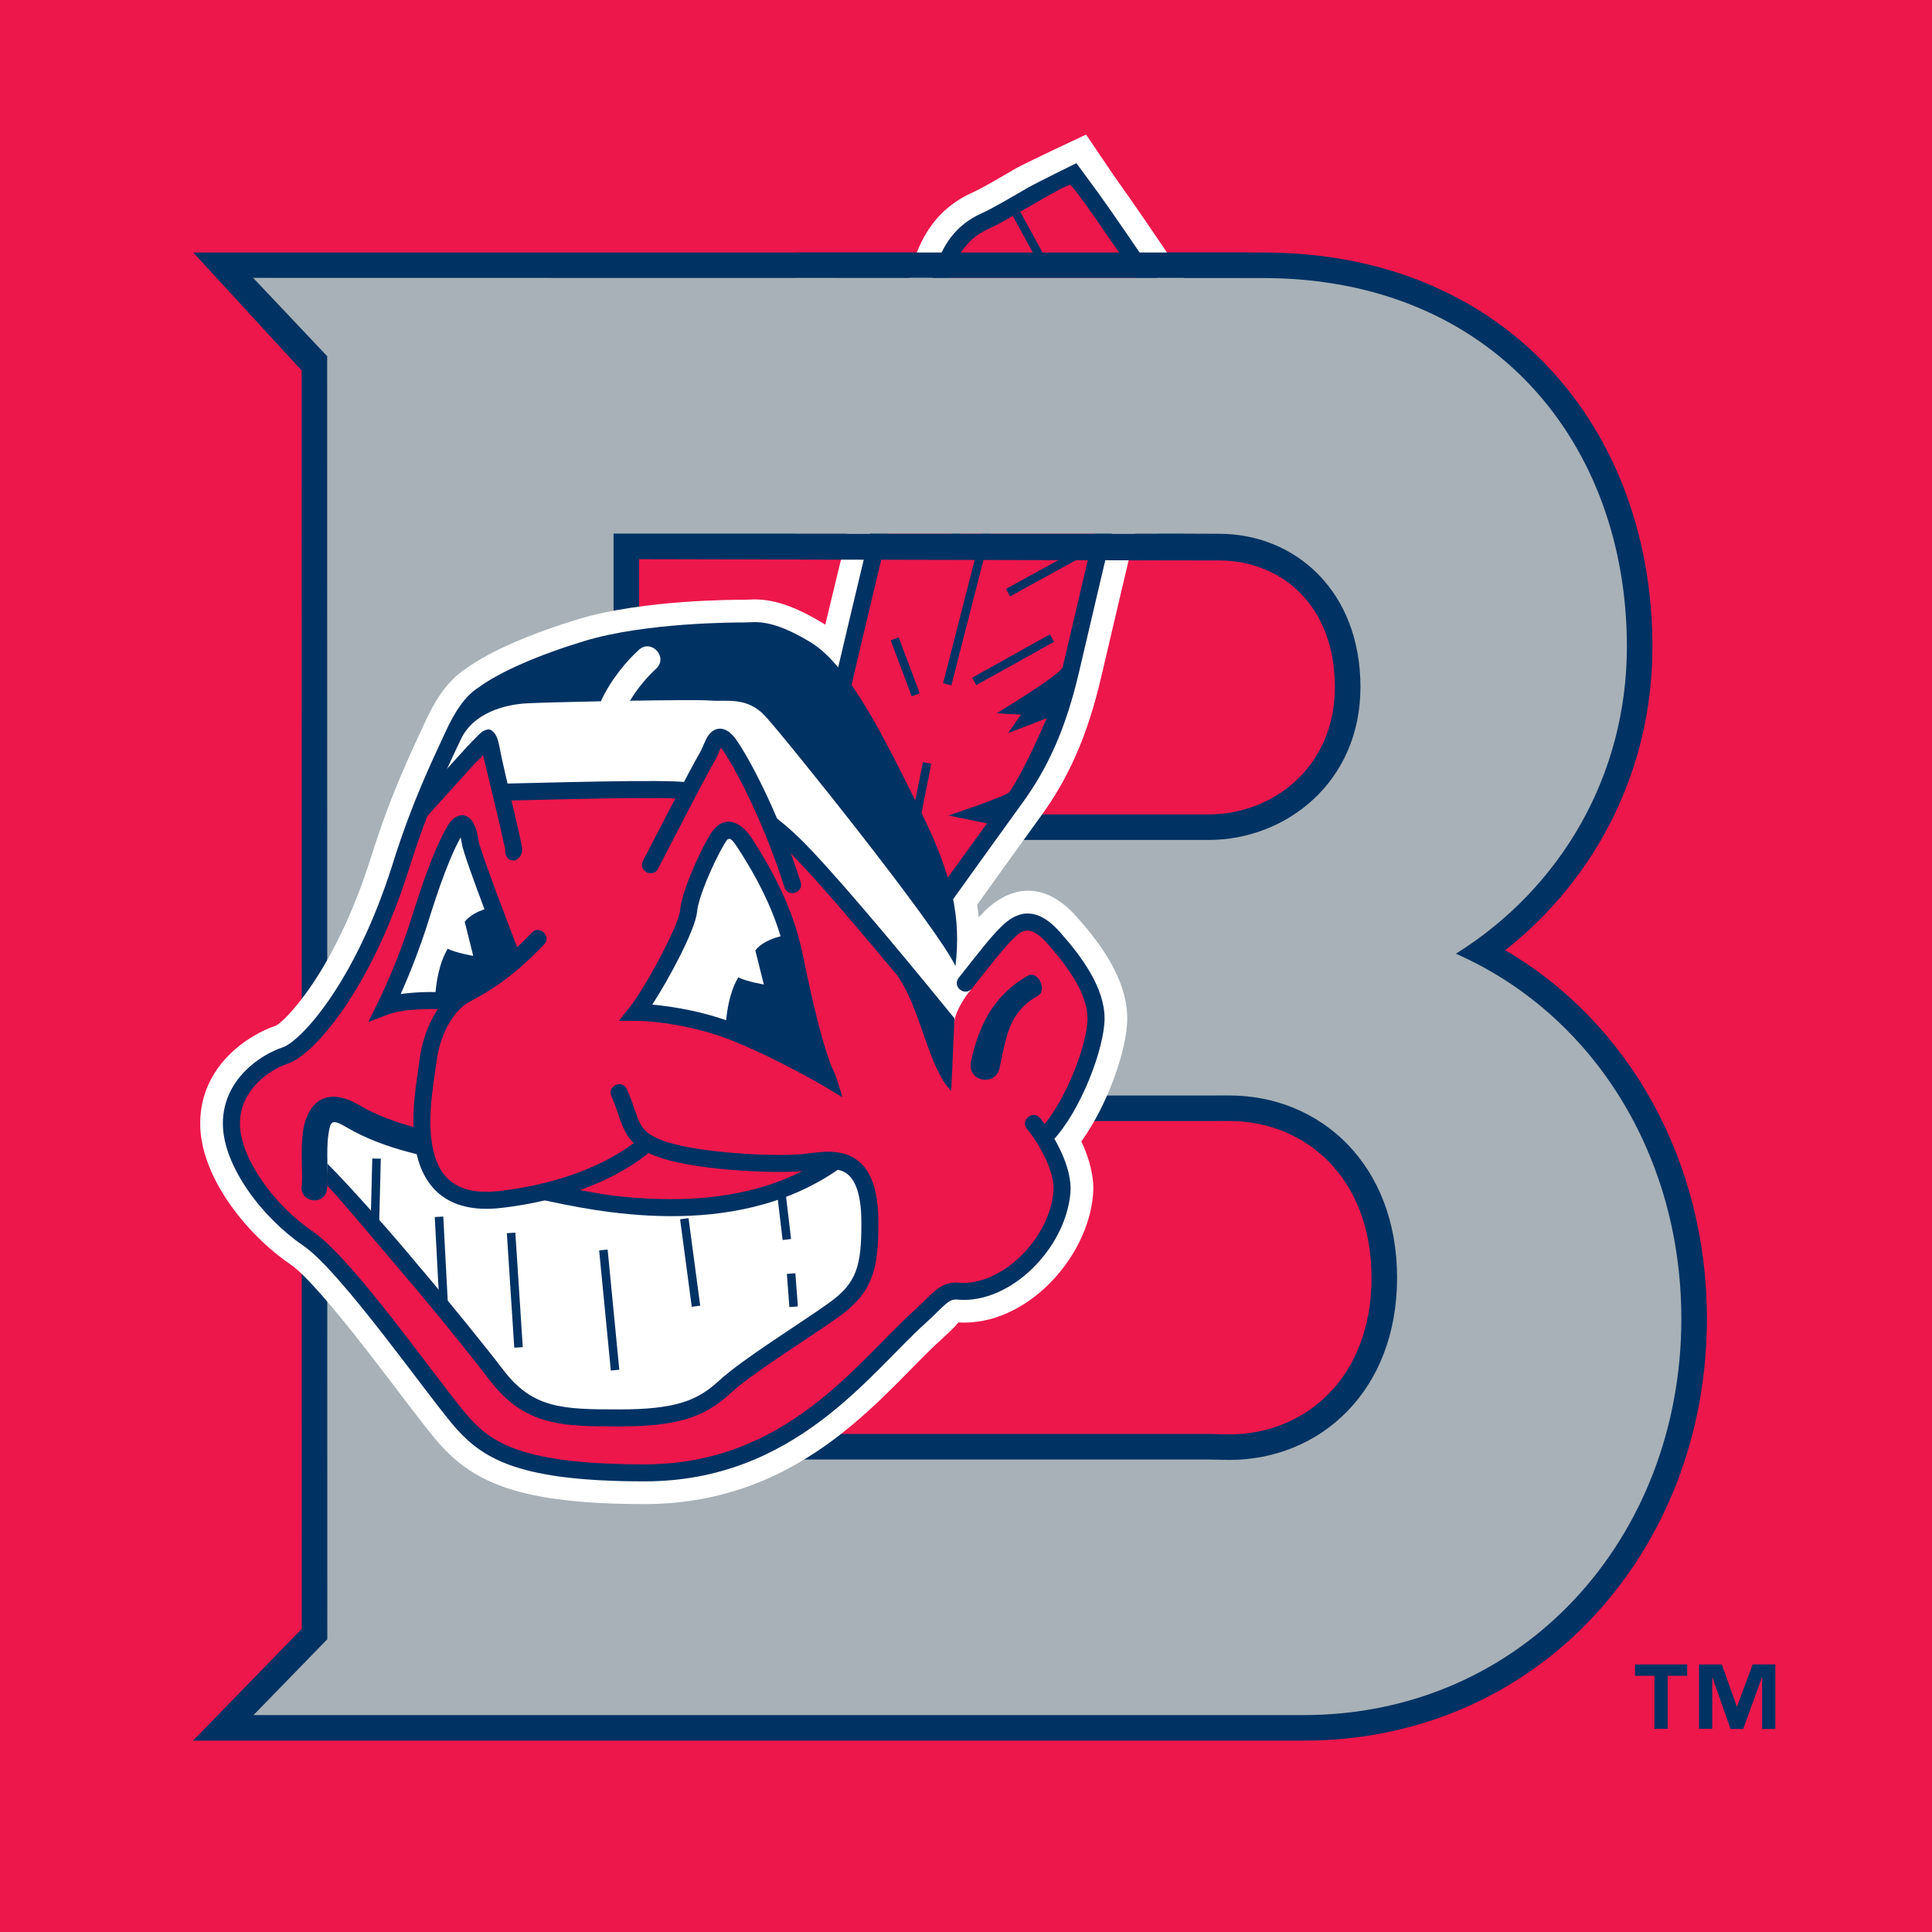
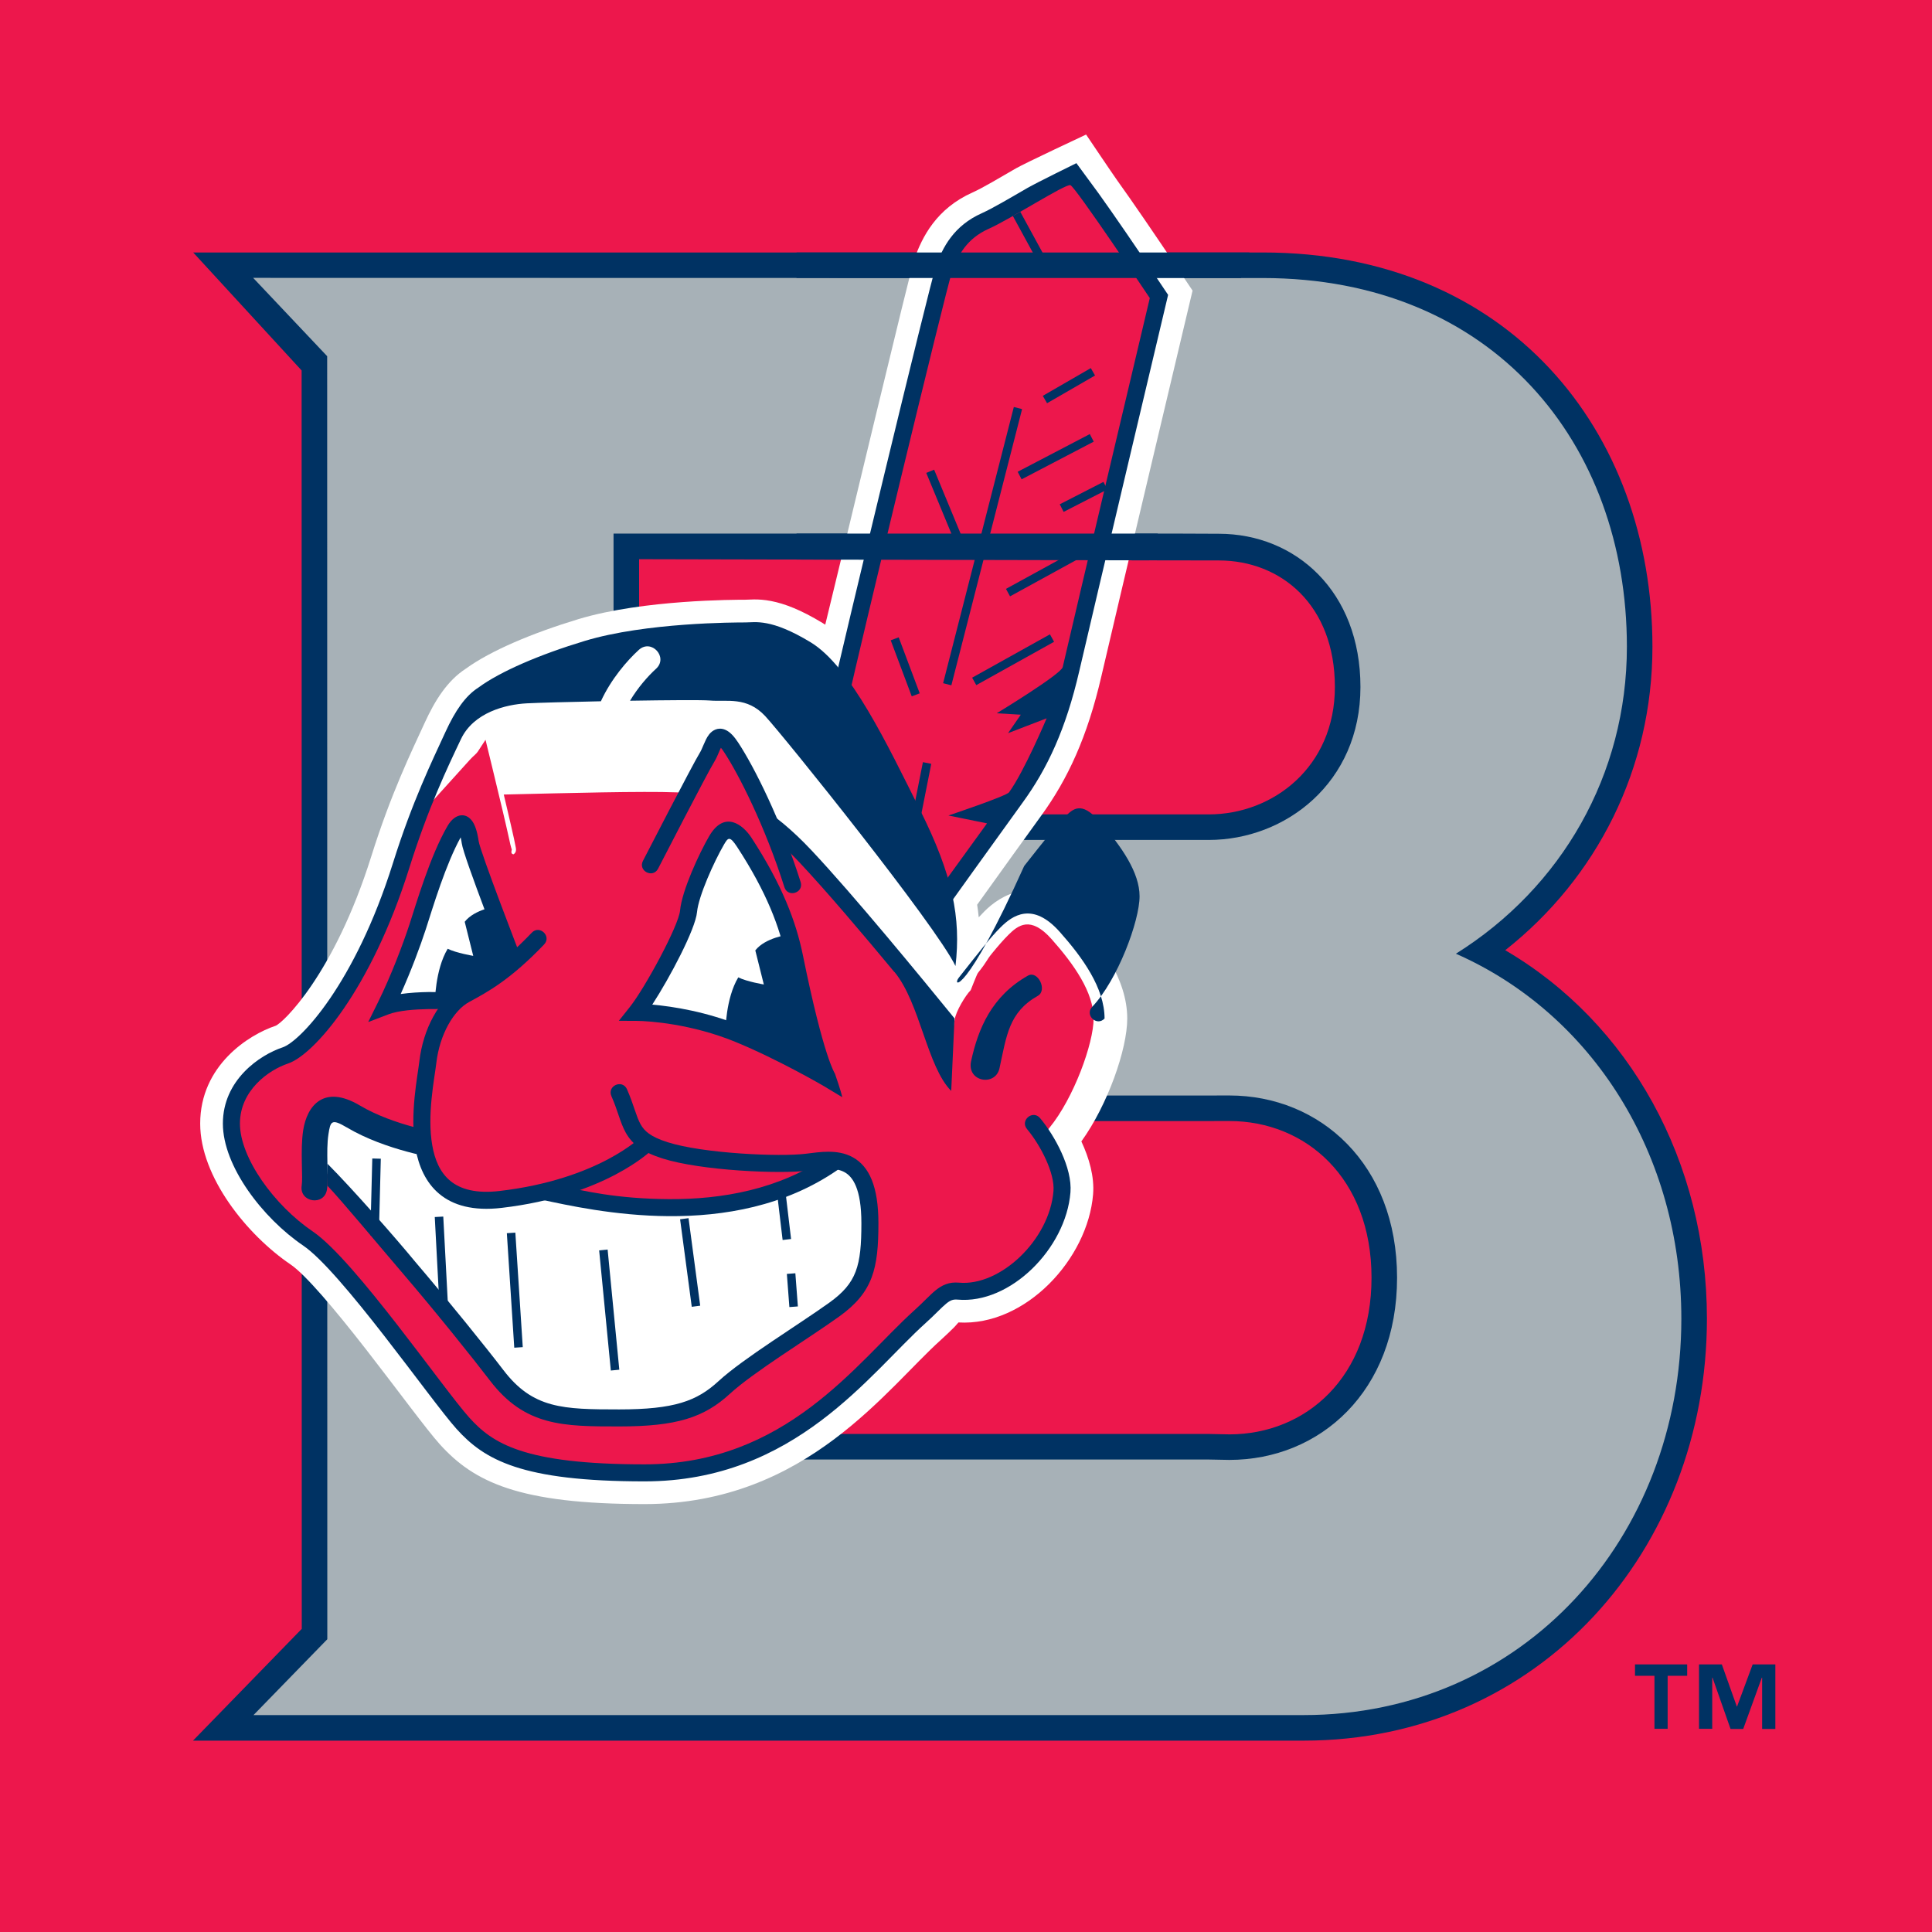
<svg xmlns="http://www.w3.org/2000/svg" version="1.0" id="Layer_1" x="0px" y="0px" width="192.756px" height="192.756px" viewBox="0 0 192.756 192.756" enable-background="new 0 0 192.756 192.756" xml:space="preserve">
  <g>
    <polygon fill-rule="evenodd" clip-rule="evenodd" fill="#ED174C" points="0,0 192.756,0 192.756,192.756 0,192.756 0,0  " />
    <path fill-rule="evenodd" clip-rule="evenodd" fill="#003263" d="M116.703,25.19h3.894h5.399c24.497,0,38.868,17.779,38.868,39.337   c0,12.173-5.536,23.061-14.688,30.277c12.399,7.245,20.124,21.067,20.124,36.764c0,23.08-16.747,42.096-40.237,42.096h-9.466   h-16.538H19.256l10.851-11.154L30.093,36.962L19.276,25.19H116.703L116.703,25.19L116.703,25.19z M114.728,55.906l-50.965-0.115   v25.462h48.427h8.407c6.426,0,12.585-4.746,12.585-12.71c0-8.205-5.4-12.626-11.578-12.626L114.728,55.906L114.728,55.906   L114.728,55.906z M63.762,111.848v31.219h56.86l2.05,0.041c7.582-0.012,14.165-5.674,14.165-15.631   c0-9.969-6.591-15.631-14.181-15.631l-2.058,0.002H63.762L63.762,111.848z" />
    <path fill-rule="evenodd" clip-rule="evenodd" fill="#A7B1B7" d="M120.597,109.299H61.212v36.318h59.384l2.053,0.039   c9.061,0,16.737-6.865,16.737-18.18s-7.672-18.18-16.732-18.18L120.597,109.299L120.597,109.299L120.597,109.299z M117.223,53.236   h-56.01v30.566h50.977h8.407c7.648,0,15.135-5.709,15.135-15.259c0-9.551-6.48-15.289-14.128-15.289L117.223,53.236L117.223,53.236   L117.223,53.236z M25.257,27.723l91.446,0.017h3.894h5.399c22.926,0,36.319,16.471,36.319,36.788   c0,12.776-6.52,24.03-17.059,30.625c13.65,6.017,22.492,20.056,22.492,36.416c0,21.84-15.766,39.545-37.687,39.545h-9.466h-16.538   H25.293l7.363-7.568L32.642,35.538L25.257,27.723L25.257,27.723z" />
    <path fill-rule="evenodd" clip-rule="evenodd" fill="#FFFFFF" d="M107.888,113.879c0.771,1.652,1.312,3.52,1.17,5.273   c-0.522,6.457-6.754,13.184-13.43,12.789c-0.148,0.145-0.254,0.307-0.467,0.516c-0.362,0.355-0.779,0.766-1.289,1.225   c-1.381,1.242-2.855,2.818-4.515,4.475c-1.739,1.736-3.749,3.645-6.091,5.404c-4.735,3.557-10.829,6.502-18.958,6.502   c-12.553,0-17.034-2.197-20.447-5.988c-1.299-1.443-4.228-5.443-7.331-9.432c-3.173-4.076-6.062-7.484-7.542-8.488   c-4.318-2.932-9.015-8.709-9.015-14.053c0-5.805,4.85-8.867,7.513-9.756c0.668-0.223,5.831-5.037,9.563-16.926   c1.966-6.262,3.993-10.411,5.34-13.342c0.998-2.17,2.223-4.154,4.077-5.358c2.49-1.808,6.667-3.564,11.236-4.947   c3.287-0.993,7.238-1.467,10.404-1.702c3.202-0.236,5.748-0.236,6.257-0.236c0.244,0,0.522-0.026,0.864-0.028   c0.47-0.003,1.026,0.026,1.708,0.159c1.345,0.259,2.979,0.882,5.121,2.183c0.093,0.056,0.186,0.115,0.279,0.176   c2.111-8.626,8.429-35.132,8.881-36.442c0.778-2.253,2.233-5.086,5.818-6.681c0.997-0.444,2.755-1.494,4.326-2.403   c0.902-0.523,7-3.374,7-3.374s2.672,3.972,3.094,4.558c0.781,1.084,1.774,2.515,2.752,3.94c1.933,2.816,4.776,7.071,4.776,7.071   s-7.801,32.85-9.093,38.455c-1.397,6.065-3.357,10.283-6.01,13.936c-1.248,1.715-4.07,5.646-6.389,8.88   c0.065,0.42,0.118,0.837,0.158,1.254c0.196-0.213,0.385-0.411,0.574-0.6c1.562-1.562,5.183-3.969,9.207,0.559   c2.223,2.5,5.036,6.141,5.036,10.143C112.468,104.68,110.51,110.248,107.888,113.879L107.888,113.879z" />
    <path fill-rule="evenodd" clip-rule="evenodd" fill="#ED174C" d="M51.234,85.236c0.037-0.023,0.083-0.06,0.125-0.109   c0.076-0.088,0.16-0.238,0.111-0.516c-0.039-0.221-0.103-0.541-0.188-0.93c-0.168-0.771-0.413-1.824-0.679-2.957l-0.342-1.453   l0.754-0.018c2.449-0.056,5.847-0.144,9.025-0.197c3.043-0.051,5.799-0.067,7.36-0.004l0.965,0.038l-0.448,0.857   c-1.543,2.951-3.225,6.216-3.225,6.216c-0.075,0.145-0.036,0.249,0.103,0.32c0.139,0.073,0.246,0.043,0.32-0.103   c0,0,4.949-9.616,5.625-10.698c0.09-0.144,0.172-0.306,0.25-0.477c0.074-0.161,0.144-0.33,0.214-0.495   c0.055-0.13,0.11-0.256,0.167-0.375l0.411-0.856l0.609,0.728c0.1,0.119,0.218,0.278,0.356,0.486   c1.512,2.296,4.148,7.509,6.094,13.632c0.049,0.154,0.15,0.202,0.299,0.154c0.149-0.048,0.204-0.144,0.154-0.299   c-0.304-0.958-0.626-1.896-0.958-2.804l1.006-0.645c0.271,0.27,0.547,0.553,0.828,0.852c2.684,2.854,6.363,7.187,9.547,11.006   c0.69,0.836,1.239,1.875,1.711,2.967c0.468,1.084,0.875,2.258,1.276,3.41c0.545,1.561,1.055,2.986,1.657,4.084l0.881-5.275   c0.1-0.863,1.112-2.494,1.607-2.99c0,0,0.617-1.584,0.708-1.699c1.061-1.345,0.787-1.196,1.424-1.975   c0.631-0.771,1.122-1.333,1.612-1.823c0.964-0.963,2.208-1.973,4.328,0.414c2.27,2.554,4.189,5.326,4.189,7.916   c0,2.484-1.991,7.961-4.412,10.908l-0.499,0.607l-0.467-0.633c-0.146-0.195-0.292-0.381-0.434-0.553   c-0.104-0.125-0.215-0.131-0.334-0.031c-0.121,0.102-0.136,0.211-0.032,0.336c1.407,1.688,2.943,4.607,2.779,6.627   c-0.417,5.143-5.57,10.107-10.082,9.697c-0.796-0.072-1.342,0.172-1.917,0.645c-0.275,0.225-0.565,0.508-0.906,0.842   c-0.333,0.326-0.714,0.703-1.182,1.125c-1.419,1.275-2.936,2.891-4.641,4.594c-1.699,1.697-3.58,3.477-5.736,5.096   c-4.308,3.234-9.712,5.83-16.943,5.83c-12.153,0-15.471-2.119-17.954-4.879c-1.273-1.414-4.137-5.34-7.178-9.248   c-3.036-3.898-6.284-7.832-8.305-9.205c-3.939-2.672-7.544-7.566-7.544-11.275c0-3.672,3.134-5.877,5.22-6.572   c2.236-0.746,7.805-7.229,11.637-19.432c0.757-2.414,2.121-3.963,2.733-5.83l0.041-0.123l0.087-0.097   c1.752-1.938,3.423-3.781,3.847-4.255c0.085-0.096,0.173-0.184,0.26-0.267l0.227-0.21c0.139-0.131,0.229-0.225,0.295-0.326   l0.771-1.179c0,0,1.188,4.857,1.696,7.021c0.265,1.13,0.51,2.179,0.677,2.95c0.075,0.342,0.13,0.624,0.195,0.816l0.053,0.159   L51.03,84.92C50.988,85.12,51.097,85.228,51.234,85.236L51.234,85.236z" />
    <polygon fill-rule="evenodd" clip-rule="evenodd" fill="#FFFFFF" points="46.391,99.832 39.104,100.215 42.172,90.883    46.007,82.445 46.774,82.573 51.633,95.997 46.391,99.832  " />
    <polyline fill="none" stroke="#FFFFFF" stroke-width="0.183" stroke-linecap="round" stroke-miterlimit="2.613" points="   46.391,99.832 39.104,100.215 42.172,90.883 46.007,82.445 46.774,82.573 51.633,95.997 46.391,99.832  " />
    <path fill-rule="evenodd" clip-rule="evenodd" fill="#FFFFFF" d="M63.778,100.982c0,0,10.171,1.207,19.048,6.52   c-1.349-4.273-4.346-15.469-4.346-15.469l-5.625-9.205l-1.15,0.512c0,0-3.14,5.756-3.268,8.667   C68.309,94.918,63.778,100.982,63.778,100.982L63.778,100.982z" />
    <path fill="none" stroke="#FFFFFF" stroke-width="0.183" stroke-linecap="round" stroke-miterlimit="2.613" d="M63.778,100.982   c0,0,10.171,1.207,19.048,6.52c-1.349-4.273-4.346-15.469-4.346-15.469l-5.625-9.205l-1.15,0.512c0,0-3.14,5.756-3.268,8.667   C68.309,94.918,63.778,100.982,63.778,100.982" />
    <path fill-rule="evenodd" clip-rule="evenodd" fill="#FFFFFF" d="M59.684,141.562c3.769,0.078,9.831-0.396,15.193-5.525   c4.726-3.002,10.2-6.479,10.2-6.479s4.519-12.723-1.806-13.602c-2.606,1.99-8.657,4.463-16.681,4.463   c-7.706,0-11.9-1.594-11.9-1.594s-9.499,1.709-11.369-1.273c-1.869-2.986-1.912-3.613-1.912-3.613l-8.712-3.295l-0.638,5.738   c0,0,8.343,10.439,12.006,14.131C47.728,134.203,52.09,142.229,59.684,141.562L59.684,141.562z" />
-     <path fill="none" stroke="#FFFFFF" stroke-width="0.183" stroke-linecap="round" stroke-miterlimit="2.613" d="M59.684,141.562   c3.769,0.078,9.831-0.396,15.193-5.525c4.726-3.002,10.2-6.479,10.2-6.479s4.519-12.723-1.806-13.602   c-2.606,1.99-8.657,4.463-16.681,4.463c-7.706,0-11.9-1.594-11.9-1.594s-9.499,1.709-11.369-1.273   c-1.869-2.986-1.912-3.613-1.912-3.613l-8.712-3.295l-0.638,5.738c0,0,8.343,10.439,12.006,14.131   C47.728,134.203,52.09,142.229,59.684,141.562" />
-     <path fill-rule="evenodd" clip-rule="evenodd" fill="#003263" d="M49.45,78.199c2.393-0.046,6.651-0.165,10.573-0.23   c3.87-0.064,7.558-0.083,8.699,0.099c0.262,0.042,0.552,0.078,0.87,0.124c-0.207,0.371-0.508,0.928-0.863,1.595l-0.273-0.041   c-0.952-0.151-4.433-0.144-8.404-0.078c-3.92,0.066-8.177,0.185-10.568,0.23C49.255,79.902,49.08,78.205,49.45,78.199L49.45,78.199   z" />
-     <path fill-rule="evenodd" clip-rule="evenodd" fill="#003263" d="M43.71,77.688c1.142-1.258,2.069-2.282,2.37-2.62   c0.196-0.219,1.842-2.008,2.105-2.115c0.323-0.132,0.543-0.305,0.892-0.053c0.277,0.2,0.427,0.492,0.517,0.72   c0.098,0.248,0.174,0.549,0.238,0.894c0.232,1.266,0.841,3.825,1.368,6.071c0.267,1.136,0.513,2.193,0.681,2.967   c0.087,0.4,0.154,0.728,0.193,0.956c0.164,0.948-0.596,1.32-0.692,1.333c-0.705,0.1-1.06-0.527-0.949-1.047   c-0.069-0.208-0.132-0.511-0.213-0.881c-0.167-0.767-0.41-1.814-0.675-2.939c-0.507-2.163-1.359-5.648-1.359-5.648   c-0.216,0.331-0.541,0.543-0.836,0.874c-0.573,0.642-3.419,3.778-5.672,6.278L43.71,77.688L43.71,77.688z" />
    <path fill-rule="evenodd" clip-rule="evenodd" fill="#003263" d="M93.36,26.62c0.677-1.962,1.825-4.115,4.597-5.349   c1.045-0.466,2.893-1.559,4.539-2.512c0.874-0.506,4.897-2.481,4.897-2.481s1.822,2.472,2.223,3.027   c0.771,1.072,1.755,2.488,2.723,3.897c1.924,2.806,4.204,6.218,4.204,6.218s-7.566,31.904-8.86,37.518   c-1.34,5.81-3.186,9.738-5.637,13.112c-2.296,3.162-8.017,11.151-8.017,11.151s-3.911-5.942-6.37-10.249   c-1.246-2.183-2.468-4.475-3.334-6.44c-0.46-1.044-0.822-2.002-1.048-2.814c-0.22-0.792-0.401-1.74-0.225-2.589   C83.771,65.668,92.753,28.376,93.36,26.62L93.36,26.62z" />
    <path fill-rule="evenodd" clip-rule="evenodd" fill="#ED174C" d="M84.717,69.457c0.713-3.417,9.648-40.538,10.25-42.282   c0.602-1.744,1.518-3.388,3.681-4.351c2.164-0.963,7.654-4.504,8.145-4.352c0.49,0.153,7.922,11.268,7.922,11.268   s-7.394,31.196-8.688,36.816c-0.163,0.714-6.589,4.609-6.589,4.609l2.408,0.141l-1.275,1.842l3.852-1.482   c0,0-2.237,5.301-3.75,7.384c-0.272,0.375-6.05,2.313-6.05,2.313l3.852,0.785l-4.384,6.05   C94.088,88.199,84.003,72.874,84.717,69.457L84.717,69.457z" />
    <path fill="none" stroke="#003263" stroke-width="0.85" stroke-miterlimit="2.613" d="M91.106,83.141l1.389-7.018    M94.506,68.268l7.056-27.556 M89.265,63.735l2.097,5.589 M92.806,47.021l2.664,6.439 M101.73,47.445l7.196-3.76 M100.569,59.125   l8.267-4.533 M105.925,50.692l4.36-2.236 M104.253,39.862l4.788-2.768 M97.197,67.984l7.763-4.325 M101.424,21.342l2.501,4.583" />
-     <path fill-rule="evenodd" clip-rule="evenodd" fill="#003263" d="M95.653,97.553c1.066-1.352,1.848-2.346,2.488-3.129   c0.659-0.806,1.173-1.391,1.686-1.904c1.157-1.156,3.172-2.62,5.911,0.461c2.254,2.536,4.464,5.589,4.464,8.638   c0,2.918-2.357,9.217-5.192,12.201c-0.78,0.822-2.013-0.35-1.231-1.17c2.547-2.684,4.724-8.566,4.724-11.031   c0-2.334-1.756-4.945-4.034-7.509c-1.795-2.018-2.612-1.214-3.438-0.389c-0.479,0.479-0.957,1.026-1.572,1.779   c-0.635,0.776-1.411,1.764-2.47,3.104C96.285,99.494,94.951,98.441,95.653,97.553L95.653,97.553z" />
+     <path fill-rule="evenodd" clip-rule="evenodd" fill="#003263" d="M95.653,97.553c1.066-1.352,1.848-2.346,2.488-3.129   c0.659-0.806,1.173-1.391,1.686-1.904c1.157-1.156,3.172-2.62,5.911,0.461c2.254,2.536,4.464,5.589,4.464,8.638   c-0.78,0.822-2.013-0.35-1.231-1.17c2.547-2.684,4.724-8.566,4.724-11.031   c0-2.334-1.756-4.945-4.034-7.509c-1.795-2.018-2.612-1.214-3.438-0.389c-0.479,0.479-0.957,1.026-1.572,1.779   c-0.635,0.776-1.411,1.764-2.47,3.104C96.285,99.494,94.951,98.441,95.653,97.553L95.653,97.553z" />
    <path fill-rule="evenodd" clip-rule="evenodd" fill="#003263" d="M89.23,96.981c-3.159-3.809-6.826-8.13-9.504-10.977   c-0.893-0.949-1.735-1.745-2.527-2.414c-0.512-1.167-1.022-2.244-1.508-3.206c1.568,0.971,3.325,2.383,5.274,4.455   c4.243,4.511,10.96,12.705,14.267,16.764l-0.328,7.24c-2.408-2.408-3.106-8.768-5.655-11.862H89.23L89.23,96.981z" />
    <path fill-rule="evenodd" clip-rule="evenodd" fill="#003263" d="M103.772,111.559c1.453,1.744,3.227,4.949,3.027,7.41   c-0.455,5.602-6.016,11.172-11.265,10.693c-0.442-0.039-0.714,0.061-1.131,0.402c-0.253,0.207-0.518,0.467-0.832,0.775   c-0.342,0.336-0.735,0.725-1.217,1.158c-1.407,1.266-2.91,2.867-4.6,4.555c-1.712,1.709-3.635,3.531-5.852,5.195   c-4.446,3.338-10.074,6.049-17.596,6.049c-12.283,0-15.978-2.145-18.762-5.238c-1.282-1.424-4.167-5.375-7.228-9.307   c-3.08-3.959-6.212-7.721-8.058-8.973c-4.062-2.758-8.021-7.939-8.021-12.178c0-4.363,3.689-6.848,5.963-7.605   c1.728-0.576,7.209-6.295,11.009-18.398c1.927-6.138,3.917-10.202,5.237-13.075c0.963-2.096,1.979-3.597,3.299-4.434   c2.167-1.591,6.075-3.277,10.611-4.648C64.449,62.1,73.374,62.1,74.365,62.1c0.992,0,2.55-0.424,6.516,1.983   c3.966,2.408,7.649,10.199,10.906,16.715c3.258,6.515,4.108,10.765,3.542,15.581c-1.983-4.107-17.139-22.947-18.98-24.93   c-1.841-1.983-3.825-1.416-5.524-1.558c-0.793-0.066-4.242-0.04-7.966,0.021c0.777-1.302,1.77-2.439,2.591-3.186   c1.258-1.145-0.457-3.03-1.715-1.887c-1.167,1.062-2.774,2.921-3.784,5.126c-3.277,0.067-6.29,0.149-7.399,0.207   c-2.114,0.112-5.3,0.914-6.558,3.561c-1.336,2.812-3.264,6.83-5.161,12.874c-3.849,12.261-9.571,18.66-12.093,19.5   c-1.975,0.66-4.801,2.709-4.801,5.994c0,3.41,3.407,8.145,7.276,10.77c2.12,1.439,5.433,5.467,8.445,9.336   c3.029,3.893,5.881,7.805,7.149,9.215c2.313,2.57,5.418,4.676,17.499,4.676c7.067,0,12.346-2.533,16.576-5.709   c2.122-1.594,3.979-3.35,5.671-5.039c1.713-1.711,3.238-3.332,4.664-4.615c0.461-0.414,0.836-0.785,1.163-1.107   c0.356-0.348,0.66-0.645,0.947-0.879c0.665-0.543,1.364-0.869,2.36-0.777c4.1,0.371,9.02-4.258,9.417-9.139   c0.143-1.773-1.26-4.531-2.64-6.186C101.741,111.775,103.047,110.688,103.772,111.559L103.772,111.559z" />
    <path fill-rule="evenodd" clip-rule="evenodd" fill="#003263" d="M72.382,102.895c0,0,0-3.258,1.275-5.383   c0.85,0.426,2.55,0.709,2.55,0.709l-0.85-3.4c0.992-1.275,3.258-1.559,3.258-1.559s2.692,10.058,3.683,14.023   C79.748,105.729,72.382,102.895,72.382,102.895L72.382,102.895z" />
    <path fill-rule="evenodd" clip-rule="evenodd" fill="#003263" d="M44.956,100.656c-0.944-0.377-1.565-0.617-1.565-0.617   s0-3.257,1.275-5.381c0.85,0.425,2.549,0.708,2.549,0.708l-0.85-3.399c0.991-1.275,3.258-1.559,3.258-1.559   s0.681,2.546,1.502,5.582L44.956,100.656L44.956,100.656z" />
    <path fill="none" stroke="#003263" stroke-width="0.85" stroke-miterlimit="2.613" d="M37.568,115.594l-0.195,7.662    M43.801,121.4l0.535,10.105 M51.732,134.432l-0.74-11.424 M61.365,136.697L60.2,124.709 M69.438,130.324l-1.164-8.732    M78.929,127.066l0.251,3.309 M78.504,123.666l-0.599-5.049" />
    <path fill-rule="evenodd" clip-rule="evenodd" fill="#003263" d="M42.78,115.418c-0.565-0.119-1.322-0.285-2.183-0.52   c-1.765-0.479-4.004-1.234-5.998-2.414c-1.526-0.902-1.629-0.627-1.83,0.682c-0.134,0.873-0.123,1.896-0.104,2.83   c0.01,0.512,0.024,0.998,0.025,1.426c0,0.5-0.018,0.932-0.069,1.258c-0.258,1.678-2.778,1.291-2.52-0.389   c0.034-0.223,0.039-0.521,0.039-0.863c-0.001-0.416-0.015-0.885-0.025-1.379c-0.022-1.078-0.022-2.262,0.132-3.27   c0.376-2.449,2.047-4.623,5.65-2.488c1.71,1.014,3.702,1.695,5.366,2.148c0.298,0.08,0.585,0.154,0.875,0.221L42.78,115.418   L42.78,115.418z" />
    <path fill-rule="evenodd" clip-rule="evenodd" fill="#003263" d="M45.96,83.545c-0.735,1.331-1.42,3.041-2.01,4.702   c-0.634,1.787-1.142,3.467-1.472,4.478c-0.544,1.669-1.454,4.12-2.501,6.449c0.927-0.135,1.915-0.184,2.761-0.199   c1.496-0.025,3.664,0.246,3.664,0.246l-1.069,1.504c-0.073-0.004-4.574-0.287-6.571,0.473l-2.025,0.771l0.96-1.941   c1.319-2.668,2.512-5.827,3.165-7.829c0.333-1.02,0.845-2.717,1.486-4.52c0.641-1.807,1.426-3.769,2.305-5.276   c0.799-1.371,2.024-1.396,2.632-0.199c0.168,0.331,0.275,0.717,0.342,1.011c0.07,0.307,0.11,0.575,0.125,0.688   c0.138,1.045,4.263,11.697,4.303,11.8l-1.584,0.615c0,0-1.051-2.708-2.122-5.565c-1.039-2.771-2.188-5.912-2.282-6.628   c-0.011-0.086-0.042-0.294-0.096-0.532L45.96,83.545L45.96,83.545z" />
    <path fill-rule="evenodd" clip-rule="evenodd" fill="#003263" d="M78.444,95.665c-0.64-3.154-1.956-6.645-4.891-11.151   c-0.759-1.166-0.917-0.948-1.337-0.224c-0.971,1.672-2.523,5.107-2.673,6.707c-0.162,1.724-2.725,6.558-4.466,9.235   c2.078,0.18,5.464,0.715,8.955,2.15c2.535,1.041,5.146,2.383,6.901,3.33C80.337,103.908,79.492,100.832,78.444,95.665   L78.444,95.665L78.444,95.665z M80.11,95.327c2.065,10.179,3.192,11.792,3.192,11.792s0.652,1.873,0.727,2.348   c-0.634-0.375-1.839-1.109-1.839-1.109s-4.514-2.639-8.804-4.402c-4.371-1.797-8.587-2.096-9.891-2.102l-1.751-0.008l1.091-1.371   c1.517-1.908,4.872-8.101,5.016-9.637c0.188-2.001,1.919-5.719,2.896-7.401c1.526-2.628,3.372-1.17,4.231,0.149   C78.014,88.249,79.422,91.936,80.11,95.327L80.11,95.327z" />
    <path fill-rule="evenodd" clip-rule="evenodd" fill="#003263" d="M55.697,118.266c2.557,0.551,5.789,1.338,11.043,1.371   c5.23,0.033,10.986-0.938,15.881-4.326c0.932-0.646,1.899,0.752,0.968,1.396c-5.288,3.662-11.435,4.664-16.859,4.629   c-5.4-0.033-10.167-1.098-12.795-1.664C52.827,119.434,54.588,118.027,55.697,118.266L55.697,118.266z" />
    <path fill-rule="evenodd" clip-rule="evenodd" fill="#003263" d="M54.283,94.231c-3.308,3.464-5.559,4.703-7.477,5.738   c-1.534,0.828-2.943,3.219-3.277,6.109c-0.087,0.756-0.327,2.061-0.473,3.576c-0.144,1.488-0.191,3.131,0.071,4.619   c0.497,2.83,2.054,5.098,6.725,4.551c4.954-0.58,8.487-1.941,10.766-3.141c1.141-0.602,1.97-1.162,2.507-1.566   c0.511-0.385,0.758-0.627,0.758-0.627c0.803-0.801,2.002,0.402,1.199,1.203c0,0-0.303,0.305-0.936,0.781   c-0.605,0.457-1.511,1.066-2.738,1.713c-2.455,1.293-6.188,2.719-11.36,3.324c-5.719,0.67-7.971-2.387-8.597-5.945   c-0.3-1.707-0.238-3.525-0.088-5.076c0.147-1.527,0.387-2.844,0.476-3.607c0.369-3.188,1.947-6.217,4.158-7.41   c1.828-0.986,3.914-2.125,7.056-5.416C53.836,92.238,55.066,93.412,54.283,94.231L54.283,94.231z" />
    <path fill-rule="evenodd" clip-rule="evenodd" fill="#003263" d="M62.557,108.68c0.346,0.785,0.575,1.473,0.783,2.08   c0.205,0.6,0.363,1.039,0.575,1.416c0.371,0.66,0.962,1.232,2.686,1.781c3.563,1.135,11.208,1.479,13.816,1.15   c0.71-0.09,1.477-0.199,2.227-0.197c0.79,0,1.648,0.113,2.437,0.549c1.649,0.908,2.559,2.938,2.559,6.574   c0,4.508-0.522,6.881-3.902,9.309c-1.534,1.102-3.692,2.502-5.767,3.9c-2.075,1.4-4.002,2.762-5.137,3.807   c-2.602,2.398-5.359,3.268-11.053,3.268c-5.558,0-9.406,0-12.912-4.596c-1.618-2.121-5.388-6.834-8.847-10.869   c-2.296-2.68-5.907-7.035-7.359-8.557c0-0.285,0.03-0.373,0.029-0.873c-0.001-0.398-0.013-0.848-0.023-1.32   c2.508,2.52,6.791,7.395,8.723,9.744c3.324,3.895,7.223,8.736,8.829,10.844c2.943,3.859,5.937,3.928,11.56,3.928   c5.486,0,7.744-0.828,9.901-2.816c1.245-1.148,3.281-2.578,5.339-3.967c2.059-1.391,4.203-2.779,5.725-3.873   c2.731-1.961,3.195-3.652,3.195-7.928c0-3.457-0.873-4.641-1.68-5.084c-0.44-0.244-0.979-0.34-1.617-0.34   c-0.679,0-1.372,0.104-2.014,0.184c-2.799,0.354-10.7,0.01-14.545-1.217c-1.981-0.631-3.002-1.412-3.651-2.568   c-0.299-0.533-0.503-1.117-0.701-1.697c-0.194-0.57-0.407-1.213-0.73-1.945C60.545,108.328,62.101,107.643,62.557,108.68   L62.557,108.68z" />
    <path fill-rule="evenodd" clip-rule="evenodd" fill="#003263" d="M71.924,74.603c-0.052,0.109-0.103,0.228-0.155,0.349   c-0.072,0.169-0.145,0.344-0.221,0.511c-0.09,0.194-0.184,0.379-0.287,0.545c-0.673,1.077-5.6,10.654-5.6,10.654   c-0.519,1.007-2.03,0.23-1.512-0.778c0,0,4.989-9.688,5.67-10.777c0.066-0.106,0.125-0.227,0.183-0.353   c0.07-0.153,0.137-0.312,0.203-0.467c0.077-0.18,0.153-0.354,0.233-0.513c0.084-0.166,0.191-0.355,0.327-0.523   c0.302-0.371,0.864-0.739,1.58-0.446c0.505,0.208,0.926,0.706,1.312,1.293c1.576,2.391,4.251,7.699,6.222,13.9   c0.344,1.08-1.276,1.595-1.619,0.515c-1.932-6.079-4.545-11.24-6.022-13.479C72.117,74.848,72.012,74.708,71.924,74.603   L71.924,74.603z" />
    <path fill-rule="evenodd" clip-rule="evenodd" fill="#003263" d="M96.887,105.869c0.706-3.248,2.055-6.486,5.672-8.531   c0.987-0.556,1.972,1.459,0.985,2.016c-2.897,1.637-3.113,3.957-3.824,7.225C99.317,108.428,96.435,107.945,96.887,105.869   L96.887,105.869z" />
    <polygon fill-rule="evenodd" clip-rule="evenodd" fill="#003263" points="79.469,27.733 116.703,27.739 120.597,27.739    123.812,27.739 124.643,25.19 120.597,25.19 116.703,25.19 79.469,25.19 79.469,27.733  " />
    <polygon fill-rule="evenodd" clip-rule="evenodd" fill="#003263" points="79.469,55.826 114.648,55.906 115.518,53.236    79.469,53.236 79.469,55.826  " />
-     <polygon fill-rule="evenodd" clip-rule="evenodd" fill="#A7B1B7" points="116.703,27.739 79.469,27.733 79.469,53.236    115.518,53.236 123.812,27.739 120.597,27.739 116.703,27.739  " />
    <path fill-rule="evenodd" clip-rule="evenodd" fill="#003263" d="M168.329,167.195h-1.947v5.287h-1.317v-5.287h-1.941v-1.139h5.206   V167.195L168.329,167.195L168.329,167.195z M177.126,172.498h-1.318v-5.119h-0.03l-1.857,5.119h-1.265l-1.797-5.119h-0.03v5.104   h-1.318v-6.426h2.277l1.492,4.195h0.03l1.554-4.195h2.263V172.498L177.126,172.498z" />
  </g>
</svg>